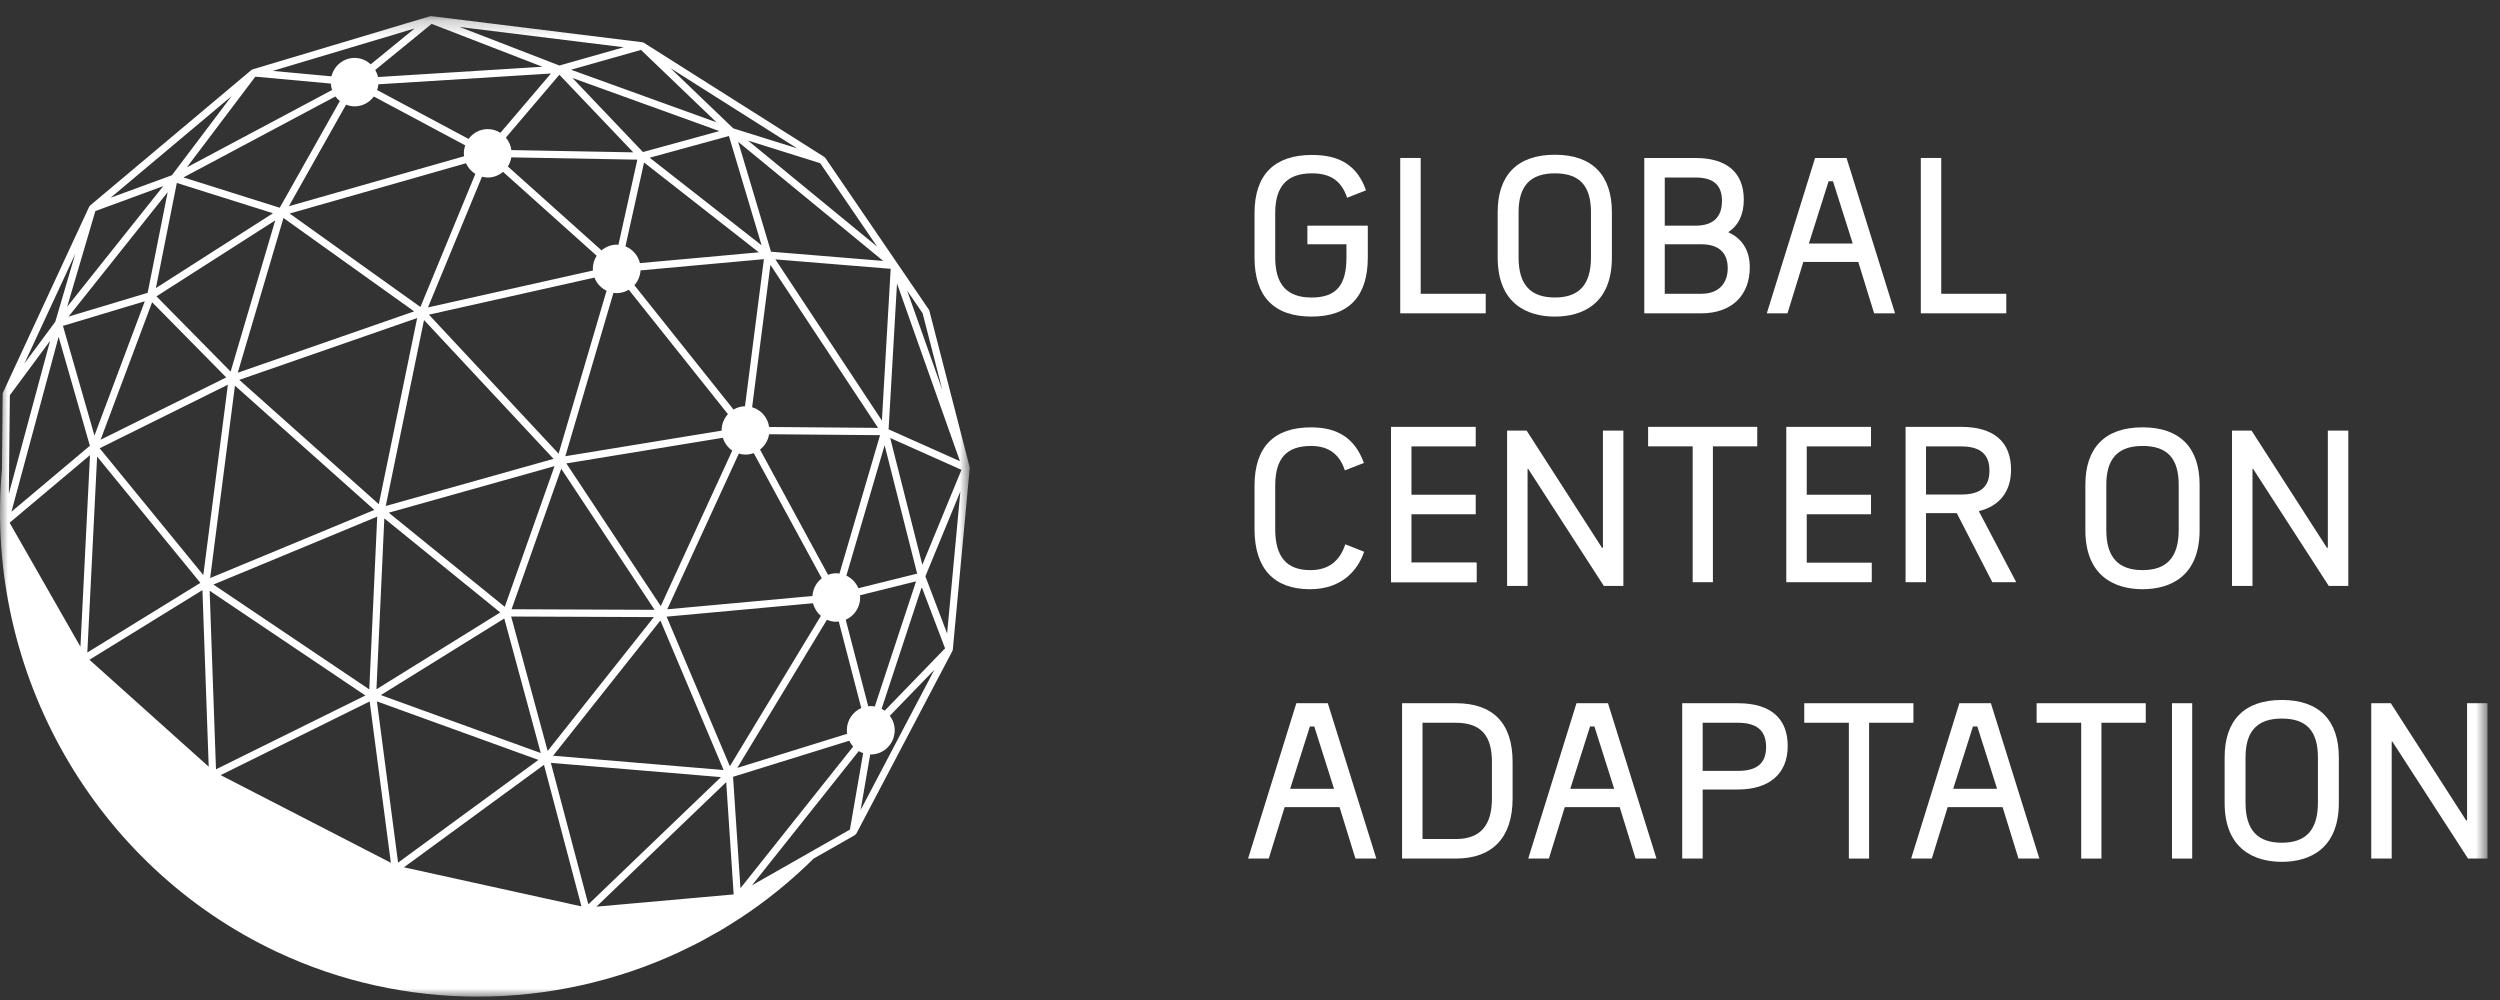
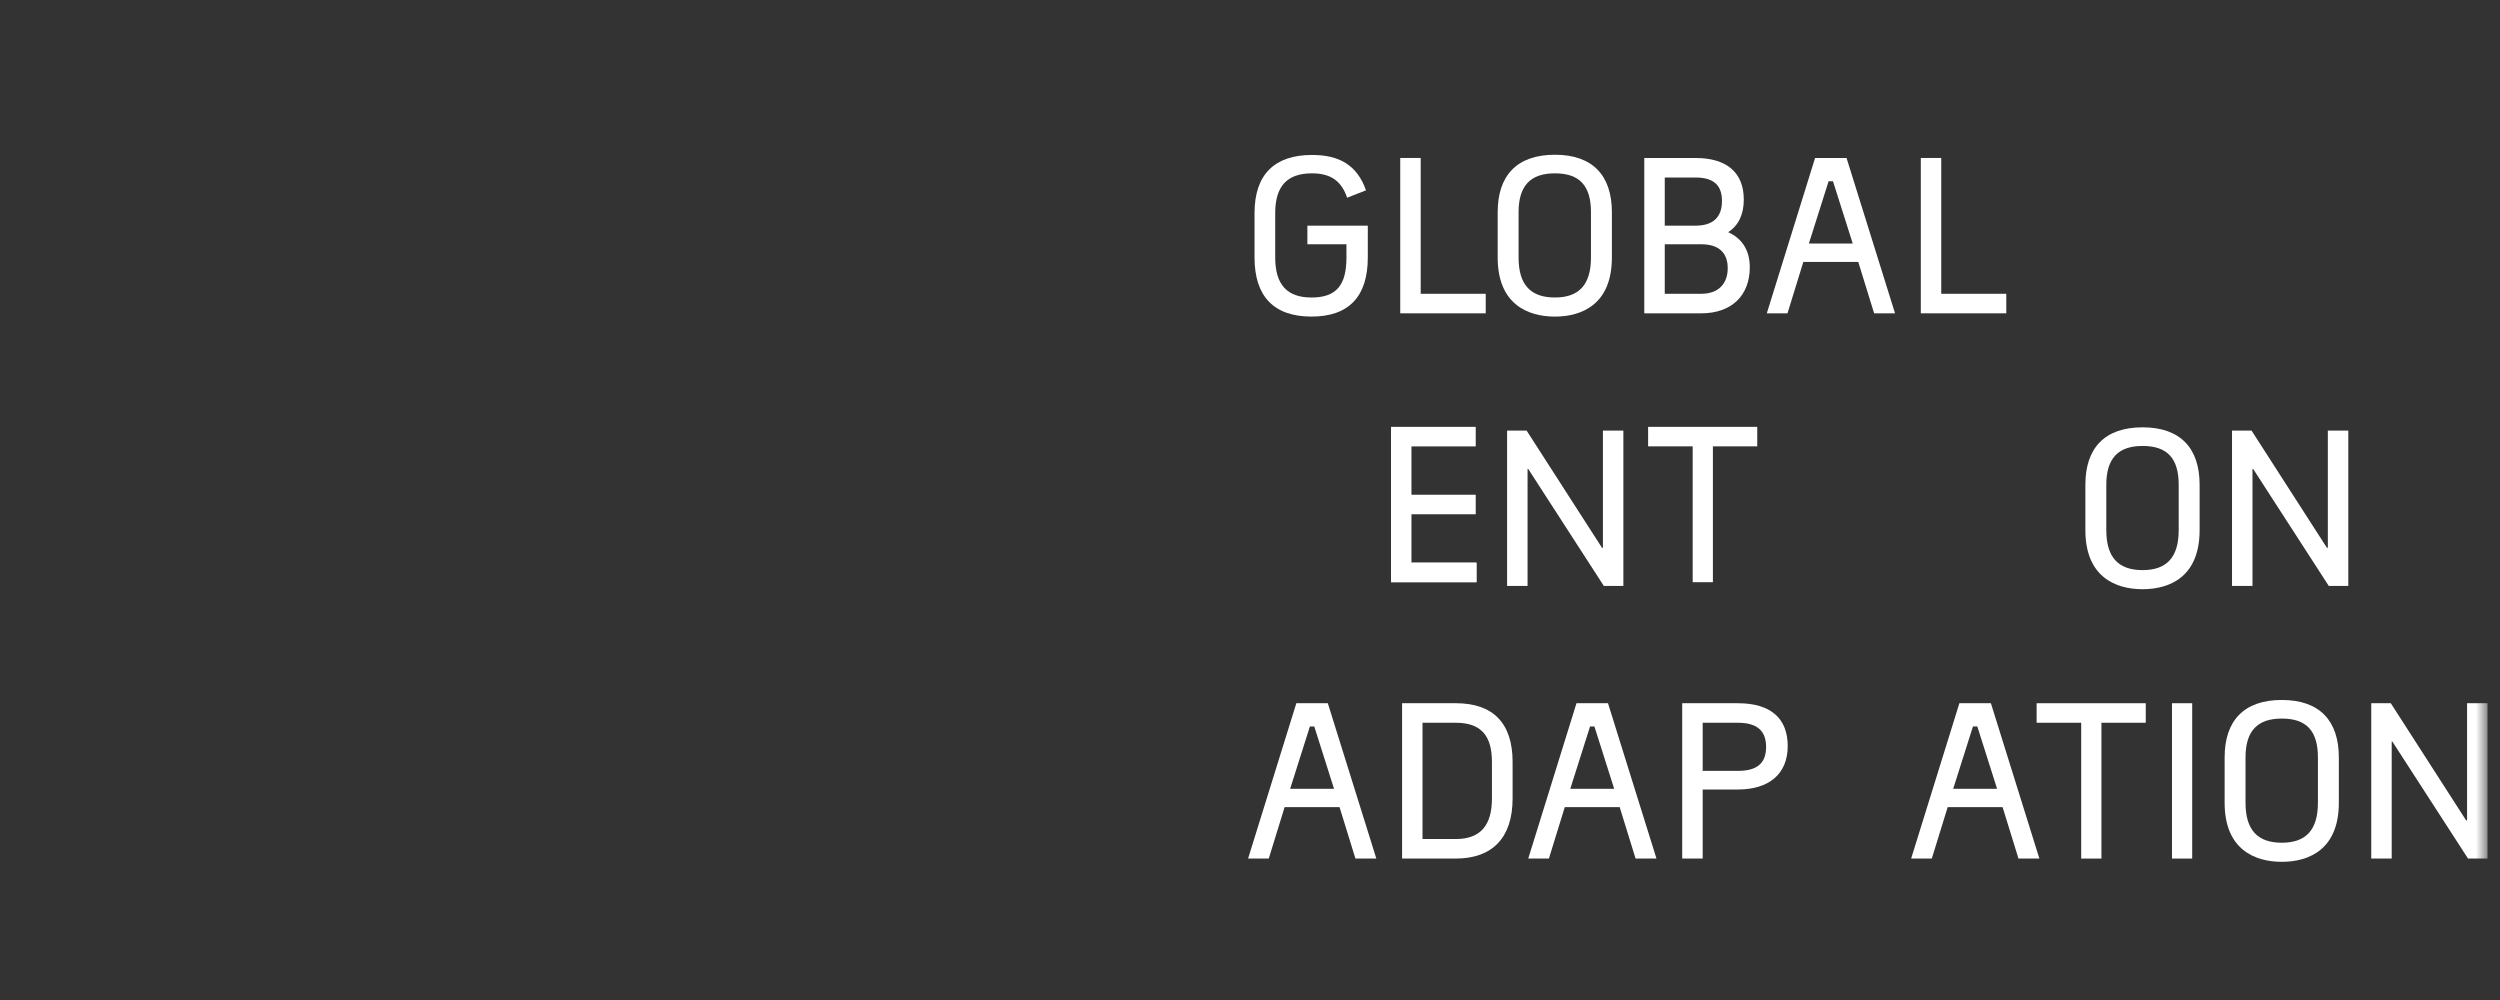
<svg xmlns="http://www.w3.org/2000/svg" xmlns:xlink="http://www.w3.org/1999/xlink" width="155px" height="62px" viewBox="0 0 155 62" version="1.1">
  <rect x="0" y="0" width="155" height="62" fill="#333333" stroke="none" />
  <title>Group 52</title>
  <defs>
    <polygon id="path-1" points="5.85959361e-05 0.209 60.124 0.209 60.124 61 5.85959361e-05 61" />
    <polygon id="path-3" points="0 61.791 154.227 61.791 154.227 1 0 1" />
  </defs>
  <g id="💥-Symbols" stroke="none" stroke-width="1" fill="none" fill-rule="evenodd">
    <g id="misc/logo-light" transform="translate(-18, -12)">
      <g id="Group-52" transform="translate(18, 12)">
        <g id="Group-3" transform="translate(0, 0.791)">
          <mask id="mask-2" fill="white">
            <use xlink:href="#path-1" />
          </mask>
          <g id="Clip-2" />
-           <path d="M57.185,34.227 L55.192,26.364 L59.611,28.338 L57.185,34.227 Z M58.721,38.486 L57.374,34.941 L59.543,29.678 L58.721,38.486 Z M54.853,43.27 C54.792,43.227 54.726,43.189 54.66,43.154 L57.148,35.605 L58.594,39.407 L54.853,43.27 Z M53.357,49.432 L53.953,45.985 C53.965,45.985 53.976,45.987 53.988,45.987 C54.806,45.987 55.472,45.315 55.472,44.485 C55.472,44.148 55.357,43.836 55.169,43.587 L57.931,40.736 L53.357,49.432 Z M52.695,50.643 L46.622,54.098 L53.242,45.778 C53.329,45.829 53.419,45.871 53.515,45.903 L52.695,50.643 Z M45.449,47.371 L52.653,45.134 C52.718,45.266 52.799,45.389 52.895,45.497 L45.908,54.278 L45.449,47.371 Z M36.978,55.422 L45.025,47.701 L45.487,54.663 L36.978,55.422 Z M34.153,46.506 L44.7,47.39 L36.478,55.28 L34.153,46.506 Z M25.044,52.982 L33.726,46.629 L36.05,55.405 L25.044,52.982 Z M23.368,42.695 L33.383,46.323 L24.681,52.692 L23.368,42.695 Z M13.681,47.267 L22.919,42.699 L24.233,52.701 L13.681,47.267 Z M12.997,35.834 L22.652,42.33 L13.391,46.907 L12.997,35.834 Z M5.545,40.114 L12.551,35.795 L12.94,46.745 L5.545,40.114 Z M6.021,27.517 L12.424,35.347 L5.414,39.665 L6.021,27.517 Z M0.596,31.618 L5.58,27.427 L4.987,39.307 L0.596,31.618 Z M0.61,23.714 L3.105,20.343 L0.549,29.82 L0.61,23.714 Z M4.667,14.945 L3.427,19.158 L1.514,21.743 L4.667,14.945 Z M5.912,12.295 L10.12,10.749 L4.165,18.226 L5.912,12.295 Z M14.36,5.168 L10.657,10.074 L6.857,11.468 L14.36,5.168 Z M15.83,3.962 L20.513,4.391 C20.52,4.53 20.547,4.664 20.589,4.79 L11.583,9.587 L15.83,3.962 Z M25.706,0.973 L22.985,3.197 C22.721,2.951 22.374,2.8 21.988,2.8 C21.289,2.8 20.709,3.287 20.551,3.942 L16.906,3.606 L25.706,0.973 Z M26.76,0.689 L33.632,3.347 L23.437,3.985 C23.404,3.828 23.342,3.682 23.265,3.547 L26.76,0.689 Z M38.671,2.139 L34.683,3.271 L28.5,0.881 L38.671,2.139 Z M44.424,6.793 L35.406,3.533 L39.741,2.304 L44.424,6.793 Z M49.425,8.407 L45.459,7.166 L41.571,3.436 L49.425,8.407 Z M54.38,14.496 L46.379,7.925 L50.853,9.327 L54.38,14.496 Z M47.802,14.814 L45.767,8.002 L54.758,15.386 L47.802,14.814 Z M54.678,25.284 L48.073,15.29 L55.222,15.875 L54.678,25.284 Z M53.218,35.679 C53.076,35.333 52.808,35.057 52.476,34.897 L54.846,26.812 L56.864,34.774 L53.218,35.679 Z M41.33,37.441 L50.408,36.609 C50.485,36.922 50.657,37.193 50.893,37.395 L45.251,46.718 L41.33,37.441 Z M40.945,37.679 L44.865,46.952 L34.292,46.064 L40.945,37.679 Z M31.692,37.433 L40.54,37.469 L33.955,45.769 L31.692,37.433 Z M31.265,37.556 L33.527,45.897 L23.611,42.305 L31.265,37.556 Z M23.828,31.349 L31.015,37.181 L23.34,41.944 L23.828,31.349 Z M23.387,31.24 L22.895,41.952 L13.232,35.451 L23.387,31.24 Z M14.567,23.119 L23.209,30.825 L13.029,35.048 L14.567,23.119 Z M14.129,23.06 L12.605,34.862 L6.179,27.002 L14.129,23.06 Z M9.154,17.364 L4.25,18.838 L10.396,11.122 L9.154,17.364 Z M16.923,12.43 L9.666,17.07 L10.963,10.552 L16.923,12.43 Z M21.071,5.474 L17.343,12.089 L11.373,10.209 L20.796,5.189 C20.874,5.296 20.966,5.392 21.071,5.474 L21.071,5.474 Z M39.265,8.655 L31.706,8.514 C31.666,8.221 31.545,7.955 31.362,7.741 L34.681,3.842 L39.265,8.655 Z M39.863,8.636 L35.491,4.043 L44.601,7.336 L39.863,8.636 Z M40.28,8.987 L45.194,7.641 L47.218,14.417 L40.28,8.987 Z M46.189,24.396 C45.931,24.401 45.689,24.477 45.479,24.602 L39.331,16.891 C39.554,16.645 39.692,16.327 39.713,15.973 L47.361,15.277 L46.189,24.396 Z M47.685,25.681 C47.602,25.092 47.185,24.619 46.631,24.457 L47.766,15.63 L54.441,25.738 L47.685,25.681 Z M51.847,34.751 C51.666,34.751 51.498,34.788 51.338,34.848 L47.121,27.082 C47.416,26.854 47.623,26.518 47.684,26.131 L54.563,26.189 L52.047,34.772 C51.981,34.763 51.915,34.751 51.847,34.751 L51.847,34.751 Z M35.114,27.941 L44.817,26.351 C44.919,26.678 45.126,26.958 45.402,27.144 L40.968,36.787 L35.114,27.941 Z M34.796,28.271 L40.585,37.018 L31.717,36.982 L34.796,28.271 Z M34.381,28.109 L31.296,36.833 L24.102,30.997 L34.381,28.109 Z M26.289,19.05 L34.32,27.658 L23.917,30.58 L26.289,19.05 Z M25.865,18.926 L23.486,30.469 L14.836,22.761 L25.865,18.926 Z M36.857,16.42 C36.994,16.78 37.265,17.072 37.607,17.236 L34.633,27.338 L26.593,18.718 L36.857,16.42 Z M29.882,10.167 C29.998,10.195 30.117,10.216 30.242,10.216 C30.603,10.216 30.932,10.081 31.188,9.863 L36.994,15.066 C36.843,15.302 36.754,15.581 36.754,15.88 C36.754,15.914 36.763,15.947 36.765,15.98 L26.534,18.269 L29.882,10.167 Z M29.472,9.993 L26.066,18.242 L17.958,12.448 L28.892,9.33 C29.015,9.608 29.218,9.835 29.472,9.993 L29.472,9.993 Z M44.74,25.908 L35.051,27.494 L38.035,17.362 C38.102,17.371 38.168,17.383 38.238,17.383 C38.511,17.383 38.763,17.303 38.983,17.172 L45.131,24.885 C44.89,25.15 44.739,25.504 44.739,25.894 C44.739,25.899 44.74,25.903 44.74,25.908 L44.74,25.908 Z M39.675,15.523 C39.56,15.047 39.222,14.662 38.777,14.484 L39.932,9.283 L47.048,14.853 L39.675,15.523 Z M39.515,9.108 L38.342,14.389 C38.308,14.387 38.275,14.378 38.238,14.378 C37.877,14.378 37.55,14.516 37.293,14.732 L31.486,9.529 C31.594,9.36 31.666,9.17 31.7,8.966 L39.515,9.108 Z M21.988,5.803 C22.477,5.803 22.906,5.56 23.177,5.193 L28.845,8.222 C28.792,8.377 28.758,8.541 28.758,8.715 C28.758,8.776 28.768,8.836 28.775,8.896 L17.91,11.994 L21.456,5.699 C21.622,5.764 21.799,5.803 21.988,5.803 L21.988,5.803 Z M17.575,12.724 L25.677,18.514 L14.741,22.317 L17.575,12.724 Z M14.026,22.609 L6.237,26.473 L9.432,17.948 L14.026,22.609 Z M9.7,17.582 L17.065,12.872 L14.299,22.249 L9.7,17.582 Z M41.369,36.986 L45.809,27.329 C45.941,27.369 46.078,27.395 46.223,27.395 C46.401,27.395 46.573,27.359 46.731,27.301 L50.949,35.066 C50.617,35.322 50.4,35.713 50.372,36.161 L41.369,36.986 Z M34.158,3.767 L31.025,7.445 C30.798,7.299 30.53,7.213 30.242,7.213 C29.753,7.213 29.324,7.454 29.053,7.823 L23.383,4.793 C23.421,4.679 23.446,4.56 23.458,4.435 L34.158,3.767 Z M5.573,26.847 L0.709,30.935 L3.635,20.091 L5.573,26.847 Z M3.903,19.413 L8.978,17.888 L5.856,26.216 L3.903,19.413 Z M52.504,44.485 C52.504,44.559 52.514,44.631 52.525,44.704 L45.711,46.819 L51.268,37.637 C51.446,37.712 51.642,37.756 51.847,37.756 C51.899,37.756 51.95,37.746 52.003,37.74 L53.399,43.108 C52.872,43.339 52.504,43.868 52.504,44.485 L52.504,44.485 Z M53.988,42.984 C53.934,42.984 53.884,42.994 53.83,42.999 L52.435,37.633 C52.961,37.401 53.331,36.872 53.331,36.252 C53.331,36.207 53.321,36.163 53.317,36.117 L56.796,35.252 L54.238,43.01 C54.156,42.996 54.073,42.984 53.988,42.984 L53.988,42.984 Z M59.518,27.804 L55.093,25.827 L55.614,16.784 L59.518,27.804 Z M57.201,18.628 L58.427,23.392 L56.243,17.227 L57.201,18.628 Z M60.116,28.161 L57.621,18.476 C57.616,18.451 57.604,18.428 57.59,18.405 L51.176,9.007 C51.159,8.982 51.136,8.959 51.112,8.943 L39.92,1.862 C39.91,1.853 39.837,1.829 39.83,1.829 L26.746,0.209 C26.733,0.209 26.662,0.217 26.657,0.217 L15.663,3.51 C15.662,3.51 15.594,3.547 15.585,3.552 L5.588,11.948 C5.585,11.952 5.535,12.014 5.529,12.026 L0.186,23.543 C0.172,23.571 0.165,23.604 0.165,23.636 L0.119,28.377 C0.117,28.378 0.115,28.382 0.115,28.384 L0.113,28.391 C0.112,28.398 0.112,28.405 0.11,28.412 C-0.961,40.926 5.88,52.899 17.133,58.209 C21.114,60.089 25.378,61 29.618,61 C33.916,61 38.188,60.061 42.109,58.241 C42.229,58.185 42.344,58.122 42.464,58.065 C42.777,57.916 43.089,57.766 43.397,57.604 C43.654,57.469 43.906,57.323 44.158,57.181 C44.325,57.086 44.494,56.999 44.659,56.903 C45.029,56.683 45.395,56.453 45.758,56.217 C45.802,56.189 45.845,56.166 45.887,56.138 C47.505,55.074 49.034,53.84 50.443,52.442 L53.006,50.984 C53.013,50.981 53.084,50.911 53.093,50.894 L59.049,39.567 C59.057,39.555 59.074,39.488 59.074,39.483 L60.123,28.24 C60.127,28.213 60.123,28.187 60.116,28.161 L60.116,28.161 Z" id="Fill-1" fill="#FFFFFF" mask="url(#mask-2)" />
        </g>
        <path d="M77.781,13.212 C77.781,10.805 79.036,9.607 81.343,9.607 C83.01,9.607 84.135,10.214 84.692,11.8 L83.522,12.26 C83.18,11.251 82.539,10.747 81.343,10.747 C79.79,10.747 79.063,11.554 79.063,13.212 L79.063,15.965 C79.063,17.668 79.818,18.446 81.314,18.446 C82.853,18.446 83.48,17.682 83.48,15.965 L83.48,15.144 L81.058,15.144 L81.058,13.991 L84.804,13.991 L84.804,15.965 C84.804,18.375 83.637,19.628 81.314,19.628 C78.977,19.628 77.781,18.375 77.781,15.965 L77.781,13.212 Z" id="Fill-4" fill="#FFFFFF" />
        <polygon id="Fill-6" fill="#FFFFFF" points="92.114 19.426 86.815 19.426 86.815 9.794 88.083 9.794 88.083 18.215 92.114 18.215" />
        <polyline id="Fill-8" fill="#FFFFFF" points="87.51 34.885 91.541 34.885 91.541 36.096 86.241 36.096" />
        <polygon id="Fill-10" fill="#FFFFFF" points="91.495 27.677 91.495 26.466 86.242 26.465 86.242 36.097 91.541 36.097 91.541 34.885 87.51 34.885 87.51 31.885 91.495 31.885 91.495 30.674 87.51 30.674 87.51 27.677" />
-         <polygon id="Fill-12" fill="#FFFFFF" points="116.003 27.677 116.003 26.466 110.75 26.465 110.75 36.097 116.049 36.097 116.049 34.885 112.018 34.885 112.018 31.885 116.003 31.885 116.003 30.674 112.018 30.674 112.018 27.677" />
        <path d="M94.152,15.966 C94.152,17.667 94.908,18.445 96.404,18.445 C97.884,18.445 98.64,17.667 98.64,15.966 L98.64,13.155 C98.64,11.51 97.928,10.747 96.404,10.747 C94.894,10.747 94.152,11.51 94.152,13.155 L94.152,15.966 Z M92.856,13.155 C92.856,10.892 94.039,9.594 96.404,9.594 C98.755,9.594 99.937,10.892 99.937,13.155 L99.937,15.966 C99.937,18.85 98.098,19.629 96.404,19.629 C94.708,19.629 92.856,18.85 92.856,15.966 L92.856,13.155 Z" id="Fill-14" fill="#FFFFFF" />
        <path d="M103.215,15.145 L103.215,18.215 L105.481,18.215 C106.577,18.215 107.119,17.552 107.119,16.629 C107.119,15.722 106.619,15.145 105.481,15.145 L103.215,15.145 Z M103.215,11.006 L103.215,13.991 L105.125,13.991 C106.435,13.991 106.763,13.228 106.763,12.463 C106.763,11.584 106.35,11.006 105.125,11.006 L103.215,11.006 Z M101.946,19.426 L101.946,9.796 L105.125,9.796 C107.032,9.796 108.115,10.675 108.115,12.377 C108.115,13.313 107.775,13.991 107.147,14.394 C108.002,14.784 108.487,15.505 108.487,16.573 C108.487,18.331 107.347,19.426 105.481,19.426 L101.946,19.426 Z" id="Fill-16" fill="#FFFFFF" />
        <path d="M113.645,11.237 L113.374,11.237 L112.15,15.1 L114.87,15.1 L113.645,11.237 Z M116.196,19.425 L115.212,16.239 L111.807,16.239 L110.825,19.425 L109.542,19.425 L112.535,9.795 L114.486,9.795 L117.492,19.425 L116.196,19.425 Z" id="Fill-18" fill="#FFFFFF" />
        <polygon id="Fill-20" fill="#FFFFFF" points="124.39 19.426 119.09 19.426 119.09 9.794 120.357 9.794 120.357 18.215 124.39 18.215" />
-         <path d="M77.781,32.81 L77.781,30.115 C77.781,27.691 79.006,26.496 81.286,26.496 C82.938,26.496 84.007,27.173 84.563,28.703 L83.38,29.163 C83.067,28.196 82.412,27.649 81.286,27.649 C79.746,27.649 79.063,28.442 79.063,30.115 L79.063,32.81 C79.063,34.512 79.762,35.348 81.242,35.348 C82.325,35.348 83.053,34.829 83.409,33.747 L84.577,34.208 C84.177,35.377 83.18,36.531 81.215,36.531 C79.006,36.531 77.781,35.275 77.781,32.81" id="Fill-22" fill="#FFFFFF" />
        <path d="M130.591,32.868 C130.591,34.568 131.347,35.347 132.841,35.347 C134.323,35.347 135.079,34.568 135.079,32.868 L135.079,30.056 C135.079,28.412 134.365,27.649 132.841,27.649 C131.331,27.649 130.591,28.412 130.591,30.056 L130.591,32.868 Z M129.293,30.056 C129.293,27.793 130.476,26.494 132.841,26.494 C135.192,26.494 136.376,27.793 136.376,30.056 L136.376,32.868 C136.376,35.752 134.537,36.531 132.841,36.531 C131.145,36.531 129.293,35.752 129.293,32.868 L129.293,30.056 Z" id="Fill-24" fill="#FFFFFF" />
        <polygon id="Fill-26" fill="#FFFFFF" points="144.384 36.328 139.696 29.075 139.654 29.075 139.654 36.328 138.385 36.328 138.385 26.698 139.597 26.698 144.269 33.963 144.326 33.963 144.326 26.698 145.595 26.698 145.595 36.328" />
        <polygon id="Fill-28" fill="#FFFFFF" points="99.438 36.328 94.75 29.075 94.709 29.075 94.709 36.328 93.44 36.328 93.44 26.698 94.651 26.698 99.324 33.963 99.381 33.963 99.381 26.698 100.649 26.698 100.649 36.328" />
        <path d="M81.485,45.041 L81.214,45.041 L79.989,48.906 L82.71,48.906 L81.485,45.041 Z M84.036,53.23 L83.052,50.043 L79.647,50.043 L78.663,53.23 L77.381,53.23 L80.373,43.599 L82.324,43.599 L85.332,53.23 L84.036,53.23 Z" id="Fill-30" fill="#FFFFFF" />
        <path d="M90.262,52.02 C91.802,52.02 92.5,51.155 92.5,49.511 L92.5,47.234 C92.5,45.618 91.829,44.811 90.262,44.811 L88.196,44.811 L88.196,52.02 L90.262,52.02 Z M86.929,43.599 L90.262,43.599 C92.572,43.599 93.781,44.841 93.781,47.234 L93.781,49.511 C93.781,51.934 92.528,53.23 90.262,53.23 L86.929,53.23 L86.929,43.599 Z" id="Fill-32" fill="#FFFFFF" />
        <path d="M98.854,45.041 L98.583,45.041 L97.358,48.906 L100.079,48.906 L98.854,45.041 Z M101.405,53.23 L100.421,50.043 L97.016,50.043 L96.032,53.23 L94.751,53.23 L97.742,43.599 L99.695,43.599 L102.701,53.23 L101.405,53.23 Z" id="Fill-34" fill="#FFFFFF" />
        <path d="M105.566,47.795 L107.745,47.795 C108.942,47.795 109.498,47.318 109.498,46.311 C109.498,45.272 108.899,44.811 107.745,44.811 L105.566,44.811 L105.566,47.795 Z M107.745,43.6 C109.797,43.6 110.838,44.551 110.838,46.253 C110.838,47.997 109.669,48.949 107.745,48.949 L105.566,48.949 L105.566,53.23 L104.297,53.23 L104.297,43.6 L107.745,43.6 Z" id="Fill-36" fill="#FFFFFF" />
-         <path d="M119.413,27.677 L121.592,27.677 C122.746,27.677 123.346,28.138 123.346,29.177 C123.346,30.184 122.789,30.661 121.592,30.661 L119.413,30.661 L119.413,27.677 Z M125.006,36.096 L122.687,31.691 C123.949,31.383 124.685,30.501 124.685,29.119 C124.685,27.417 123.644,26.466 121.592,26.466 L118.145,26.466 L118.145,36.096 L119.413,36.096 L119.413,31.815 L121.32,31.815 L123.524,36.096 L125.006,36.096 Z" id="Fill-38" fill="#FFFFFF" />
-         <polygon id="Fill-40" fill="#FFFFFF" points="114.629 44.81 111.864 44.81 111.864 43.6 118.632 43.6 118.632 44.81 115.883 44.81 115.883 53.231 114.629 53.231" />
        <path d="M122.594,45.041 L122.323,45.041 L121.098,48.906 L123.819,48.906 L122.594,45.041 Z M125.145,53.23 L124.161,50.043 L120.756,50.043 L119.772,53.23 L118.491,53.23 L121.482,43.599 L123.435,43.599 L126.441,53.23 L125.145,53.23 Z" id="Fill-42" fill="#FFFFFF" />
        <polygon id="Fill-44" fill="#FFFFFF" points="129.034 44.81 126.271 44.81 126.271 43.6 133.037 43.6 133.037 44.81 130.289 44.81 130.289 53.231 129.034 53.231" />
        <polygon id="Fill-46" fill="#FFFFFF" points="104.946 27.674 102.183 27.674 102.183 26.465 108.949 26.465 108.949 27.674 106.2 27.674 106.2 36.096 104.946 36.096" />
        <mask id="mask-4" fill="white">
          <use xlink:href="#path-3" />
        </mask>
        <g id="Clip-49" />
        <polygon id="Fill-48" fill="#FFFFFF" mask="url(#mask-4)" points="134.663 53.231 135.916 53.231 135.916 43.6 134.663 43.6" />
        <path d="M139.223,49.77 C139.223,51.472 139.979,52.249 141.473,52.249 C142.955,52.249 143.711,51.472 143.711,49.77 L143.711,46.958 C143.711,45.314 142.999,44.551 141.473,44.551 C139.963,44.551 139.223,45.314 139.223,46.958 L139.223,49.77 Z M137.927,46.958 C137.927,44.695 139.109,43.398 141.473,43.398 C143.825,43.398 145.008,44.695 145.008,46.958 L145.008,49.77 C145.008,52.654 143.169,53.433 141.473,53.433 C139.779,53.433 137.927,52.654 137.927,49.77 L137.927,46.958 Z" id="Fill-50" fill="#FFFFFF" mask="url(#mask-4)" />
        <polygon id="Fill-51" fill="#FFFFFF" mask="url(#mask-4)" points="153.016 53.23 148.328 45.979 148.285 45.979 148.285 53.23 147.017 53.23 147.017 43.6 148.229 43.6 152.901 50.865 152.958 50.865 152.958 43.6 154.227 43.6 154.227 53.23" />
      </g>
    </g>
  </g>
</svg>